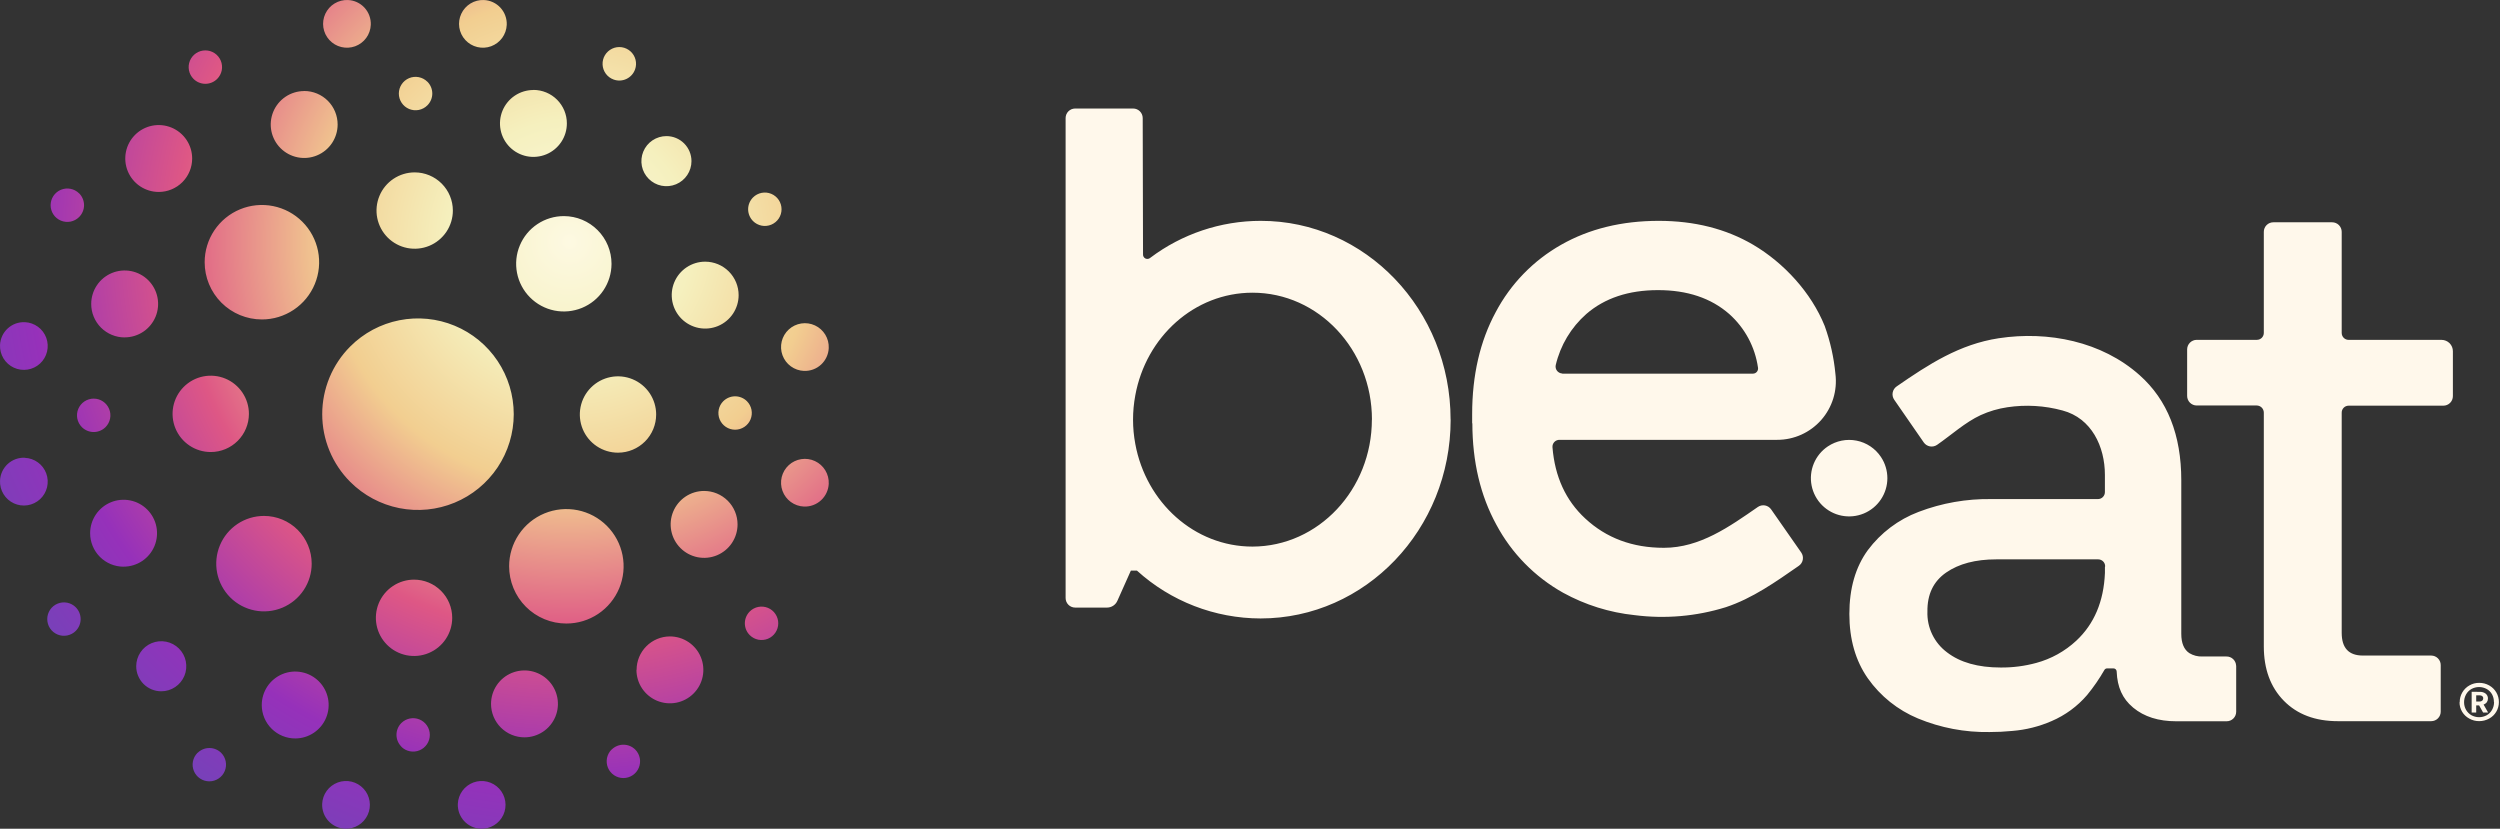
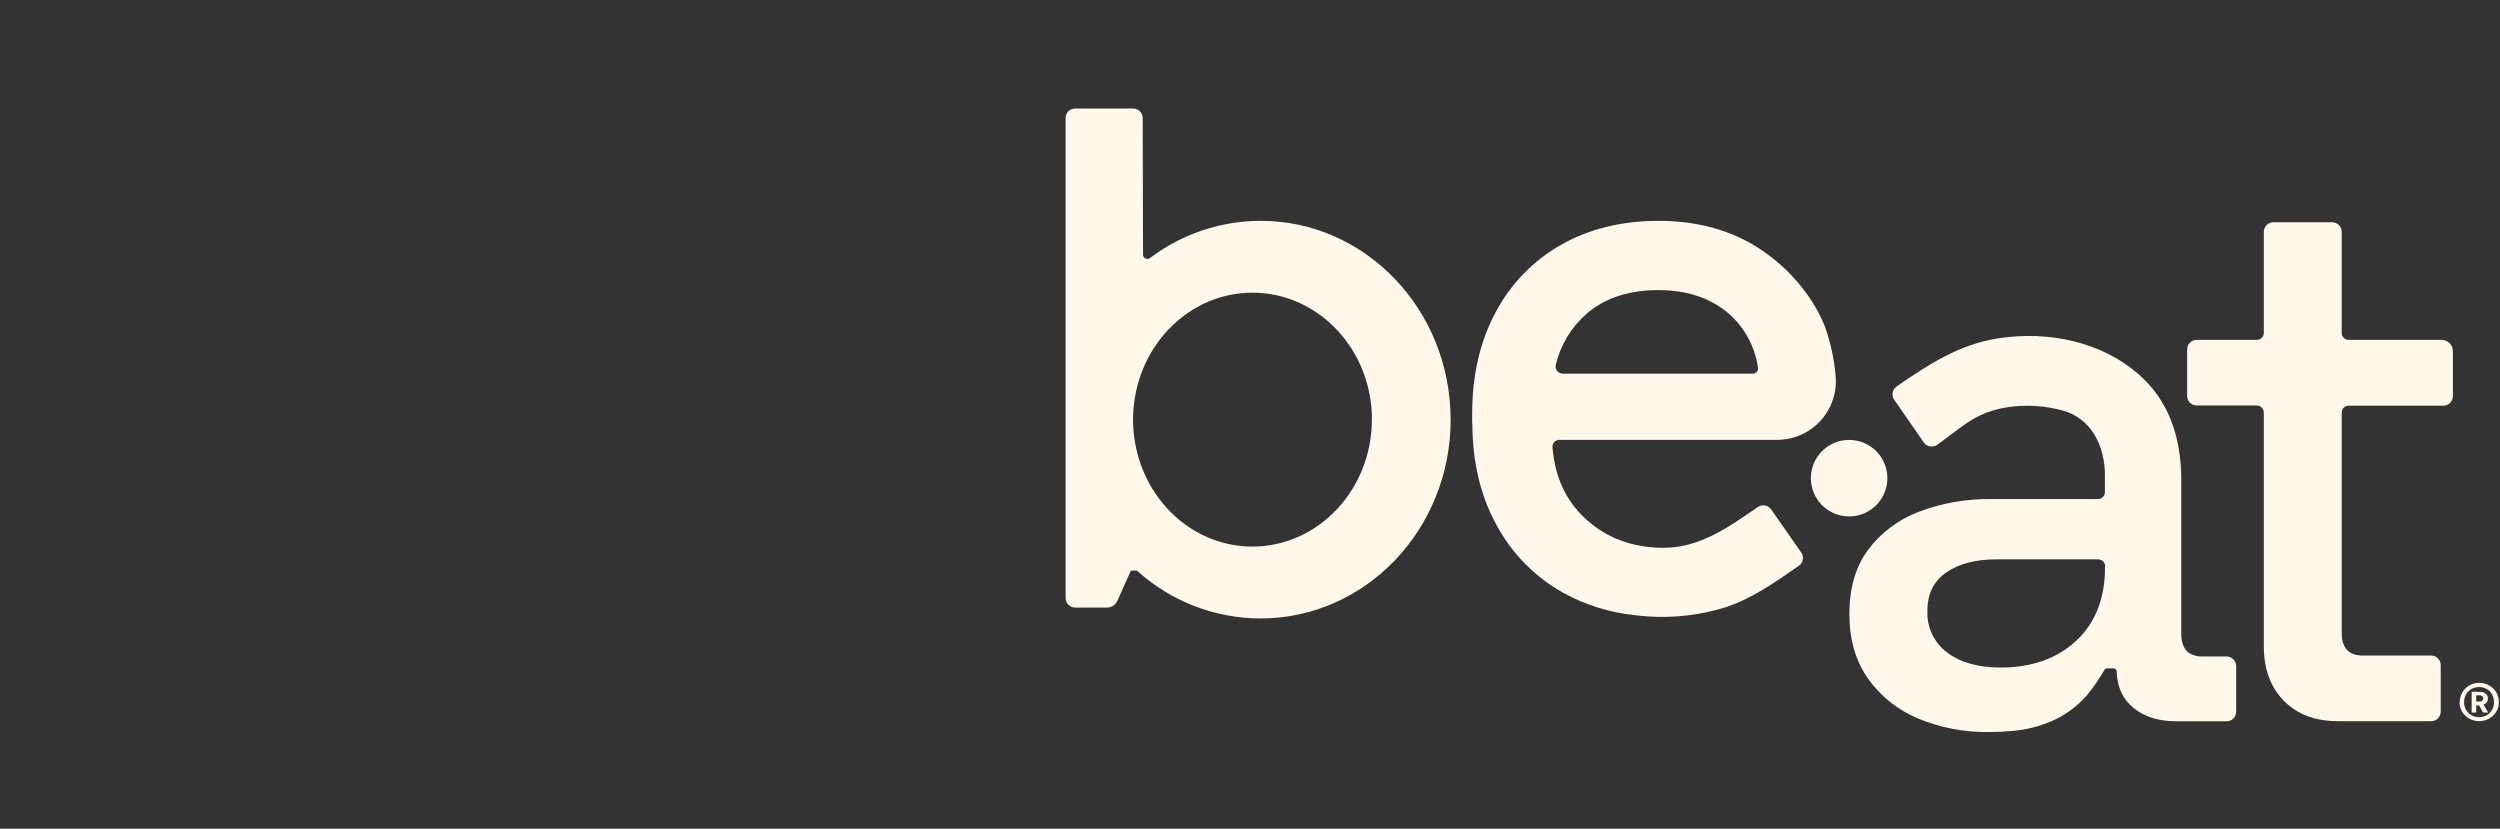
<svg xmlns="http://www.w3.org/2000/svg" width="181" height="60" viewBox="0 0 181 60" fill="none">
  <rect x="0" y="0" width="181" height="60" fill="#333333" stroke="none" />
-   <path d="M25.359 25.084C26.328 24.114 27.564 23.454 28.909 23.187C30.254 22.919 31.648 23.056 32.915 23.581C34.182 24.106 35.264 24.995 36.026 26.135C36.788 27.275 37.195 28.616 37.195 29.987C37.195 31.358 36.788 32.699 36.026 33.839C35.264 34.979 34.182 35.868 32.915 36.393C31.648 36.918 30.254 37.055 28.909 36.788C27.564 36.52 26.328 35.86 25.359 34.89C24.059 33.589 23.329 31.826 23.329 29.987C23.329 28.148 24.059 26.385 25.359 25.084ZM46.079 48.498C46.079 48.977 46.221 49.446 46.487 49.844C46.754 50.242 47.132 50.553 47.574 50.736C48.017 50.919 48.504 50.967 48.974 50.874C49.443 50.78 49.875 50.55 50.213 50.211C50.552 49.872 50.783 49.441 50.876 48.971C50.97 48.501 50.922 48.014 50.738 47.572C50.555 47.129 50.245 46.751 49.846 46.485C49.448 46.219 48.98 46.077 48.501 46.077C47.861 46.079 47.247 46.336 46.795 46.79C46.343 47.243 46.09 47.858 46.09 48.498H46.079ZM29.055 54.062C29.224 54.231 29.439 54.346 29.674 54.392C29.909 54.439 30.152 54.415 30.372 54.323C30.593 54.232 30.782 54.077 30.915 53.878C31.048 53.679 31.119 53.445 31.119 53.206C31.119 52.967 31.048 52.733 30.915 52.534C30.782 52.335 30.593 52.18 30.372 52.089C30.152 51.997 29.909 51.973 29.674 52.019C29.439 52.066 29.224 52.181 29.055 52.35C28.943 52.463 28.854 52.597 28.794 52.744C28.734 52.891 28.704 53.049 28.705 53.208C28.706 53.367 28.738 53.524 28.8 53.671C28.862 53.817 28.952 53.95 29.065 54.062H29.055ZM11.675 50.05C12.034 50.05 12.384 49.944 12.682 49.744C12.98 49.545 13.213 49.262 13.35 48.931C13.487 48.599 13.523 48.235 13.453 47.883C13.383 47.531 13.211 47.208 12.957 46.955C12.704 46.701 12.38 46.529 12.029 46.459C11.677 46.389 11.313 46.425 10.981 46.562C10.65 46.699 10.367 46.931 10.168 47.23C9.968 47.528 9.862 47.878 9.862 48.237C9.862 48.476 9.909 48.712 10.001 48.933C10.093 49.154 10.227 49.354 10.397 49.523C10.566 49.691 10.767 49.824 10.989 49.915C11.21 50.005 11.447 50.051 11.685 50.05H11.675ZM21.372 53.464C21.851 53.464 22.32 53.322 22.718 53.056C23.116 52.789 23.427 52.411 23.61 51.969C23.793 51.526 23.841 51.039 23.748 50.569C23.654 50.1 23.424 49.668 23.085 49.33C22.746 48.991 22.315 48.76 21.845 48.667C21.375 48.573 20.888 48.621 20.446 48.804C20.003 48.988 19.625 49.298 19.359 49.696C19.093 50.095 18.951 50.563 18.951 51.042C18.951 51.361 19.014 51.677 19.136 51.971C19.258 52.266 19.438 52.533 19.664 52.758C19.89 52.983 20.158 53.161 20.453 53.282C20.748 53.403 21.064 53.465 21.383 53.464H21.372ZM37.972 53.383C38.451 53.383 38.919 53.241 39.318 52.975C39.716 52.709 40.026 52.331 40.21 51.888C40.393 51.446 40.441 50.959 40.347 50.489C40.254 50.019 40.023 49.588 39.685 49.249C39.346 48.91 38.914 48.68 38.445 48.586C37.975 48.493 37.488 48.541 37.045 48.724C36.603 48.907 36.225 49.218 35.959 49.616C35.693 50.014 35.551 50.483 35.551 50.962C35.551 51.281 35.614 51.596 35.736 51.891C35.858 52.185 36.038 52.453 36.264 52.678C36.489 52.903 36.758 53.081 37.053 53.202C37.348 53.323 37.664 53.385 37.983 53.383H37.972ZM14.299 54.505C14.13 54.674 14.015 54.89 13.968 55.124C13.922 55.359 13.946 55.602 14.038 55.823C14.129 56.044 14.284 56.233 14.483 56.365C14.682 56.498 14.916 56.569 15.155 56.569C15.394 56.569 15.628 56.498 15.827 56.365C16.026 56.233 16.181 56.044 16.272 55.823C16.364 55.602 16.388 55.359 16.341 55.124C16.295 54.89 16.18 54.674 16.011 54.505C15.784 54.281 15.479 54.156 15.16 54.156C14.842 54.156 14.536 54.281 14.309 54.505H14.299ZM44.277 54.267C44.108 54.436 43.993 54.651 43.946 54.886C43.9 55.12 43.924 55.364 44.015 55.584C44.107 55.805 44.262 55.994 44.461 56.127C44.66 56.26 44.894 56.331 45.133 56.331C45.372 56.331 45.605 56.26 45.804 56.127C46.003 55.994 46.158 55.805 46.25 55.584C46.342 55.364 46.366 55.12 46.319 54.886C46.273 54.651 46.158 54.436 45.989 54.267C45.762 54.042 45.456 53.917 45.138 53.917C44.819 53.917 44.513 54.042 44.287 54.267H44.277ZM13.913 11.476C13.913 10.997 13.771 10.528 13.505 10.13C13.239 9.732 12.861 9.422 12.418 9.238C11.976 9.055 11.489 9.007 11.019 9.1C10.549 9.194 10.117 9.425 9.779 9.763C9.44 10.102 9.209 10.533 9.116 11.003C9.023 11.473 9.071 11.96 9.254 12.402C9.437 12.845 9.748 13.223 10.146 13.489C10.544 13.755 11.012 13.897 11.491 13.897C12.133 13.897 12.749 13.642 13.204 13.188C13.658 12.734 13.913 12.118 13.913 11.476ZM7.64 30.925C7.809 30.755 7.924 30.54 7.97 30.305C8.017 30.071 7.993 29.828 7.901 29.607C7.809 29.386 7.654 29.197 7.456 29.064C7.257 28.931 7.023 28.86 6.784 28.86C6.545 28.86 6.311 28.931 6.112 29.064C5.913 29.197 5.758 29.386 5.666 29.607C5.575 29.828 5.551 30.071 5.597 30.305C5.644 30.54 5.759 30.755 5.928 30.925C6.155 31.151 6.463 31.279 6.784 31.279C7.105 31.279 7.413 31.151 7.64 30.925ZM8.948 41.026C9.427 41.026 9.895 40.884 10.293 40.618C10.691 40.352 11.002 39.974 11.185 39.531C11.368 39.089 11.416 38.602 11.323 38.132C11.229 37.662 10.999 37.23 10.66 36.892C10.322 36.553 9.89 36.322 9.42 36.229C8.95 36.136 8.463 36.184 8.021 36.367C7.578 36.55 7.2 36.861 6.934 37.259C6.668 37.657 6.526 38.125 6.526 38.604C6.526 38.922 6.588 39.238 6.71 39.532C6.831 39.826 7.009 40.093 7.234 40.318C7.459 40.544 7.726 40.722 8.02 40.844C8.314 40.966 8.63 41.029 8.948 41.029V41.026ZM9.025 24.426C9.504 24.426 9.973 24.284 10.371 24.018C10.769 23.752 11.079 23.374 11.263 22.931C11.446 22.489 11.494 22.002 11.401 21.532C11.307 21.062 11.077 20.631 10.738 20.292C10.399 19.953 9.968 19.723 9.498 19.629C9.028 19.536 8.541 19.584 8.099 19.767C7.656 19.95 7.278 20.261 7.012 20.659C6.746 21.057 6.604 21.525 6.604 22.004C6.603 22.323 6.665 22.638 6.787 22.932C6.908 23.227 7.086 23.494 7.311 23.719C7.536 23.945 7.804 24.123 8.098 24.245C8.392 24.367 8.707 24.429 9.025 24.429V24.426ZM5.485 43.966C5.316 43.797 5.1 43.682 4.865 43.635C4.631 43.589 4.388 43.613 4.167 43.705C3.946 43.796 3.757 43.951 3.624 44.15C3.492 44.349 3.421 44.583 3.421 44.822C3.421 45.061 3.492 45.295 3.624 45.494C3.757 45.692 3.946 45.847 4.167 45.939C4.388 46.031 4.631 46.055 4.865 46.008C5.1 45.962 5.316 45.847 5.485 45.678C5.711 45.451 5.838 45.144 5.838 44.823C5.838 44.503 5.711 44.195 5.485 43.968V43.966ZM52.365 29.047C52.197 29.216 52.081 29.432 52.035 29.666C51.989 29.901 52.013 30.144 52.104 30.365C52.196 30.586 52.351 30.774 52.55 30.907C52.748 31.04 52.982 31.111 53.221 31.111C53.461 31.111 53.694 31.04 53.893 30.907C54.092 30.774 54.247 30.586 54.339 30.365C54.43 30.144 54.454 29.901 54.408 29.666C54.361 29.432 54.246 29.216 54.078 29.047C53.965 28.934 53.831 28.845 53.684 28.785C53.537 28.724 53.38 28.693 53.221 28.693C53.062 28.693 52.904 28.725 52.758 28.786C52.611 28.847 52.478 28.937 52.365 29.049V29.047ZM48.25 9.854C47.891 9.854 47.541 9.961 47.242 10.16C46.944 10.359 46.712 10.642 46.575 10.973C46.438 11.305 46.402 11.669 46.471 12.021C46.541 12.373 46.714 12.696 46.968 12.949C47.221 13.203 47.544 13.376 47.896 13.446C48.248 13.515 48.612 13.48 48.944 13.342C49.275 13.205 49.558 12.973 49.757 12.675C49.956 12.377 50.063 12.026 50.063 11.667C50.063 11.187 49.872 10.725 49.532 10.385C49.192 10.045 48.731 9.854 48.25 9.854ZM51.055 18.945C50.576 18.945 50.108 19.087 49.709 19.354C49.311 19.62 49.001 19.998 48.817 20.441C48.634 20.883 48.586 21.37 48.68 21.84C48.773 22.309 49.004 22.741 49.342 23.08C49.681 23.418 50.113 23.649 50.582 23.742C51.052 23.836 51.539 23.788 51.982 23.605C52.424 23.421 52.802 23.111 53.068 22.713C53.334 22.314 53.477 21.846 53.477 21.367C53.477 20.725 53.221 20.109 52.767 19.655C52.313 19.201 51.697 18.945 51.055 18.945ZM50.977 35.545C50.498 35.545 50.03 35.687 49.632 35.953C49.233 36.22 48.923 36.598 48.74 37.04C48.556 37.483 48.508 37.97 48.602 38.44C48.695 38.909 48.926 39.341 49.265 39.679C49.603 40.018 50.035 40.249 50.505 40.342C50.974 40.436 51.461 40.388 51.904 40.205C52.346 40.021 52.725 39.711 52.991 39.313C53.257 38.914 53.399 38.446 53.399 37.967C53.399 37.325 53.144 36.709 52.69 36.255C52.235 35.8 51.619 35.545 50.977 35.545ZM54.52 16.006C54.69 16.175 54.905 16.29 55.14 16.336C55.374 16.383 55.617 16.359 55.838 16.267C56.059 16.175 56.248 16.02 56.381 15.822C56.514 15.623 56.584 15.389 56.584 15.15C56.584 14.911 56.514 14.677 56.381 14.478C56.248 14.279 56.059 14.124 55.838 14.032C55.617 13.941 55.374 13.917 55.14 13.963C54.905 14.01 54.69 14.125 54.52 14.294C54.408 14.406 54.319 14.54 54.258 14.686C54.197 14.833 54.165 14.991 54.165 15.15C54.165 15.309 54.197 15.466 54.258 15.613C54.319 15.76 54.408 15.893 54.52 16.006ZM54.282 45.983C54.451 46.152 54.667 46.267 54.901 46.314C55.136 46.36 55.379 46.336 55.6 46.245C55.821 46.153 56.01 45.998 56.142 45.799C56.275 45.6 56.346 45.367 56.346 45.127C56.346 44.888 56.275 44.654 56.142 44.456C56.01 44.257 55.821 44.102 55.6 44.01C55.379 43.919 55.136 43.894 54.901 43.941C54.667 43.987 54.451 44.102 54.282 44.271C54.17 44.384 54.08 44.517 54.019 44.664C53.958 44.811 53.927 44.968 53.927 45.127C53.927 45.286 53.958 45.444 54.019 45.591C54.08 45.738 54.17 45.871 54.282 45.983ZM15.723 5.713C15.892 5.543 16.007 5.328 16.054 5.093C16.1 4.859 16.076 4.616 15.985 4.395C15.893 4.174 15.738 3.985 15.539 3.852C15.34 3.719 15.107 3.649 14.867 3.649C14.628 3.649 14.395 3.719 14.196 3.852C13.997 3.985 13.842 4.174 13.75 4.395C13.659 4.616 13.634 4.859 13.681 5.093C13.727 5.328 13.842 5.543 14.011 5.713C14.124 5.825 14.257 5.915 14.404 5.975C14.551 6.036 14.708 6.068 14.867 6.068C15.026 6.068 15.184 6.036 15.331 5.975C15.478 5.915 15.611 5.825 15.723 5.713ZM5.728 14.001C5.559 13.832 5.343 13.717 5.109 13.671C4.874 13.624 4.631 13.648 4.41 13.74C4.189 13.831 4.001 13.986 3.868 14.185C3.735 14.384 3.664 14.618 3.664 14.857C3.664 15.096 3.735 15.33 3.868 15.529C4.001 15.728 4.189 15.883 4.41 15.974C4.631 16.066 4.874 16.09 5.109 16.044C5.343 15.997 5.559 15.882 5.728 15.713C5.841 15.6 5.931 15.467 5.992 15.319C6.053 15.172 6.085 15.014 6.085 14.854C6.085 14.695 6.053 14.537 5.992 14.39C5.931 14.242 5.841 14.108 5.728 13.996V14.001ZM30.94 5.917C30.771 5.748 30.555 5.633 30.321 5.587C30.086 5.54 29.843 5.564 29.622 5.656C29.401 5.748 29.213 5.903 29.08 6.102C28.947 6.3 28.876 6.534 28.876 6.773C28.876 7.013 28.947 7.246 29.08 7.445C29.213 7.644 29.401 7.799 29.622 7.891C29.843 7.982 30.086 8.006 30.321 7.96C30.555 7.913 30.771 7.798 30.94 7.629C31.053 7.517 31.143 7.383 31.205 7.236C31.266 7.088 31.298 6.93 31.298 6.771C31.298 6.611 31.266 6.453 31.205 6.306C31.143 6.158 31.053 6.025 30.94 5.912V5.917ZM38.62 6.516C38.141 6.516 37.673 6.658 37.274 6.924C36.876 7.19 36.566 7.568 36.382 8.011C36.199 8.453 36.151 8.94 36.245 9.41C36.338 9.88 36.569 10.311 36.907 10.65C37.246 10.989 37.678 11.219 38.147 11.313C38.617 11.406 39.104 11.358 39.547 11.175C39.989 10.992 40.367 10.681 40.633 10.283C40.9 9.885 41.041 9.416 41.041 8.937C41.042 8.619 40.98 8.303 40.859 8.009C40.737 7.715 40.559 7.447 40.334 7.222C40.109 6.996 39.842 6.817 39.548 6.695C39.254 6.573 38.938 6.51 38.62 6.51V6.516ZM22.023 6.593C21.544 6.593 21.075 6.735 20.677 7.001C20.279 7.268 19.968 7.646 19.785 8.088C19.602 8.531 19.554 9.018 19.647 9.488C19.741 9.957 19.971 10.389 20.31 10.727C20.649 11.066 21.08 11.297 21.55 11.39C22.02 11.484 22.507 11.436 22.949 11.252C23.392 11.069 23.77 10.759 24.036 10.361C24.302 9.962 24.444 9.494 24.444 9.015C24.445 8.697 24.383 8.381 24.261 8.087C24.14 7.792 23.962 7.525 23.737 7.299C23.512 7.074 23.245 6.895 22.951 6.773C22.656 6.651 22.341 6.588 22.023 6.588V6.593ZM45.981 5.021C46.06 4.795 46.071 4.551 46.012 4.319C45.953 4.087 45.826 3.878 45.648 3.718C45.47 3.558 45.249 3.454 45.012 3.419C44.775 3.385 44.533 3.421 44.317 3.524C44.101 3.627 43.92 3.791 43.797 3.996C43.674 4.202 43.615 4.439 43.627 4.678C43.638 4.917 43.721 5.147 43.863 5.34C44.005 5.532 44.202 5.678 44.427 5.759C44.578 5.814 44.738 5.838 44.898 5.83C45.058 5.822 45.215 5.782 45.359 5.713C45.504 5.644 45.633 5.546 45.74 5.427C45.847 5.307 45.929 5.168 45.981 5.016V5.021ZM14.817 18.984C14.817 18.165 15.06 17.363 15.515 16.682C15.971 16 16.618 15.469 17.375 15.156C18.132 14.842 18.966 14.76 19.77 14.92C20.573 15.08 21.312 15.474 21.891 16.054C22.471 16.634 22.866 17.372 23.026 18.176C23.186 18.98 23.103 19.813 22.79 20.57C22.476 21.328 21.945 21.975 21.263 22.43C20.582 22.885 19.781 23.128 18.961 23.128C17.862 23.128 16.808 22.692 16.031 21.915C15.254 21.137 14.817 20.083 14.817 18.984ZM36.861 41C36.861 40.181 37.104 39.379 37.56 38.698C38.015 38.016 38.662 37.485 39.419 37.171C40.177 36.858 41.01 36.776 41.814 36.936C42.618 37.096 43.356 37.49 43.936 38.07C44.515 38.649 44.91 39.388 45.07 40.192C45.23 40.995 45.148 41.829 44.834 42.586C44.52 43.343 43.989 43.99 43.308 44.446C42.626 44.901 41.825 45.144 41.005 45.144C40.46 45.144 39.92 45.037 39.417 44.828C38.913 44.619 38.456 44.313 38.071 43.927C37.686 43.541 37.381 43.083 37.174 42.579C36.966 42.075 36.86 41.535 36.861 40.99V41ZM44.274 19.109C44.272 19.791 44.067 20.458 43.686 21.025C43.305 21.592 42.765 22.033 42.133 22.292C41.501 22.551 40.807 22.618 40.138 22.483C39.468 22.347 38.854 22.017 38.373 21.532C37.891 21.048 37.564 20.432 37.433 19.762C37.302 19.092 37.372 18.398 37.636 17.767C37.899 17.137 38.343 16.599 38.912 16.222C39.481 15.844 40.149 15.644 40.832 15.646C41.746 15.649 42.621 16.013 43.266 16.661C43.912 17.308 44.274 18.184 44.274 19.098V19.109ZM22.566 40.806C22.567 41.489 22.365 42.158 21.985 42.726C21.606 43.295 21.066 43.738 20.435 44C19.803 44.262 19.108 44.331 18.438 44.197C17.767 44.064 17.151 43.735 16.668 43.252C16.185 42.768 15.856 42.152 15.722 41.482C15.589 40.811 15.658 40.117 15.92 39.485C16.181 38.854 16.625 38.314 17.193 37.934C17.762 37.555 18.43 37.353 19.114 37.353C20.029 37.353 20.908 37.717 21.555 38.364C22.203 39.012 22.566 39.89 22.566 40.806ZM32.787 15.244C32.787 15.791 32.625 16.325 32.321 16.78C32.017 17.234 31.585 17.589 31.08 17.798C30.575 18.007 30.019 18.061 29.483 17.955C28.947 17.848 28.455 17.584 28.068 17.198C27.682 16.811 27.419 16.318 27.312 15.782C27.206 15.246 27.261 14.69 27.471 14.185C27.68 13.68 28.035 13.248 28.49 12.945C28.945 12.642 29.479 12.48 30.026 12.481C30.758 12.481 31.461 12.773 31.978 13.291C32.496 13.809 32.787 14.512 32.787 15.244ZM32.74 44.73C32.74 45.276 32.578 45.811 32.274 46.266C31.971 46.72 31.539 47.074 31.034 47.283C30.529 47.492 29.973 47.547 29.437 47.44C28.9 47.333 28.408 47.07 28.022 46.683C27.635 46.296 27.372 45.804 27.266 45.267C27.16 44.731 27.215 44.175 27.424 43.67C27.634 43.166 27.988 42.734 28.443 42.431C28.898 42.127 29.433 41.966 29.979 41.966C30.712 41.967 31.414 42.258 31.932 42.777C32.45 43.295 32.74 43.997 32.74 44.73ZM44.745 32.774C44.199 32.775 43.664 32.613 43.209 32.309C42.755 32.006 42.4 31.575 42.19 31.07C41.981 30.565 41.926 30.009 42.032 29.473C42.138 28.936 42.401 28.444 42.788 28.057C43.174 27.67 43.666 27.407 44.203 27.3C44.739 27.193 45.295 27.248 45.8 27.457C46.305 27.666 46.737 28.02 47.041 28.475C47.344 28.929 47.506 29.464 47.506 30.01C47.506 30.743 47.216 31.445 46.698 31.964C46.18 32.482 45.478 32.773 44.745 32.774ZM15.26 32.727C14.713 32.728 14.178 32.566 13.724 32.263C13.269 31.959 12.914 31.528 12.705 31.023C12.495 30.518 12.44 29.962 12.546 29.426C12.653 28.89 12.916 28.397 13.302 28.011C13.688 27.624 14.181 27.36 14.717 27.253C15.253 27.147 15.809 27.201 16.314 27.41C16.819 27.619 17.251 27.974 17.555 28.428C17.859 28.883 18.021 29.417 18.021 29.964C18.021 30.696 17.73 31.399 17.212 31.917C16.695 32.435 15.992 32.727 15.26 32.727ZM58.203 36.675C57.862 36.66 57.532 36.545 57.256 36.344C56.98 36.142 56.77 35.864 56.653 35.542C56.535 35.222 56.516 34.873 56.596 34.541C56.677 34.209 56.854 33.908 57.106 33.677C57.357 33.445 57.672 33.294 58.01 33.242C58.347 33.189 58.693 33.238 59.003 33.382C59.313 33.526 59.573 33.759 59.751 34.051C59.928 34.343 60.016 34.681 60.001 35.022C59.981 35.48 59.781 35.91 59.444 36.22C59.107 36.53 58.661 36.694 58.203 36.675ZM58.203 26.853C57.862 26.839 57.532 26.724 57.256 26.522C56.98 26.321 56.77 26.042 56.653 25.721C56.535 25.4 56.516 25.051 56.596 24.719C56.677 24.387 56.854 24.086 57.106 23.855C57.357 23.624 57.672 23.472 58.01 23.42C58.347 23.367 58.693 23.416 59.003 23.56C59.313 23.704 59.573 23.937 59.751 24.229C59.928 24.521 60.016 24.859 60.001 25.201C59.981 25.658 59.781 26.089 59.444 26.399C59.107 26.709 58.661 26.872 58.203 26.853ZM1.799 23.325C2.141 23.34 2.47 23.455 2.746 23.656C3.022 23.858 3.232 24.137 3.35 24.457C3.467 24.778 3.487 25.127 3.406 25.459C3.326 25.791 3.148 26.092 2.897 26.323C2.645 26.555 2.331 26.706 1.993 26.759C1.655 26.811 1.309 26.762 1 26.618C0.69 26.474 0.429 26.241 0.252 25.949C0.074 25.657 -0.013 25.319 0.002 24.978C0.011 24.751 0.065 24.529 0.16 24.323C0.256 24.117 0.391 23.932 0.558 23.779C0.725 23.625 0.92 23.506 1.133 23.428C1.346 23.351 1.573 23.316 1.799 23.325ZM1.799 33.147C2.141 33.161 2.47 33.276 2.746 33.478C3.022 33.679 3.232 33.958 3.35 34.279C3.467 34.6 3.487 34.949 3.406 35.281C3.326 35.613 3.148 35.914 2.897 36.145C2.645 36.376 2.331 36.528 1.993 36.58C1.655 36.633 1.309 36.584 1 36.44C0.69 36.296 0.429 36.063 0.252 35.771C0.074 35.479 -0.013 35.141 0.002 34.799C0.01 34.572 0.063 34.349 0.158 34.142C0.253 33.935 0.388 33.75 0.555 33.595C0.722 33.441 0.918 33.321 1.131 33.243C1.345 33.165 1.572 33.13 1.799 33.139V33.147ZM23.325 58.201C23.34 57.859 23.454 57.53 23.656 57.254C23.857 56.978 24.136 56.768 24.457 56.65C24.778 56.533 25.126 56.513 25.458 56.593C25.79 56.674 26.091 56.851 26.322 57.102C26.554 57.353 26.706 57.668 26.758 58.005C26.811 58.343 26.763 58.689 26.619 58.999C26.475 59.309 26.243 59.569 25.951 59.747C25.66 59.925 25.322 60.013 24.98 59.998C24.523 59.979 24.092 59.779 23.781 59.442C23.471 59.105 23.307 58.659 23.325 58.201ZM33.147 58.201C33.161 57.859 33.276 57.53 33.478 57.254C33.679 56.978 33.958 56.768 34.279 56.65C34.6 56.533 34.949 56.513 35.281 56.594C35.613 56.674 35.914 56.852 36.145 57.103C36.376 57.355 36.528 57.669 36.58 58.007C36.633 58.345 36.584 58.691 36.44 59.001C36.296 59.31 36.063 59.571 35.771 59.748C35.479 59.926 35.141 60.013 34.799 59.998C34.342 59.979 33.911 59.779 33.601 59.442C33.291 59.105 33.128 58.658 33.147 58.201ZM36.688 1.799C36.673 2.141 36.558 2.47 36.357 2.746C36.155 3.022 35.876 3.232 35.556 3.35C35.235 3.467 34.886 3.487 34.554 3.406C34.222 3.326 33.921 3.148 33.69 2.897C33.458 2.645 33.307 2.331 33.254 1.993C33.202 1.655 33.251 1.309 33.395 1C33.539 0.69 33.772 0.429 34.064 0.252C34.356 0.074 34.694 -0.013 35.035 0.002C35.492 0.021 35.923 0.221 36.233 0.558C36.543 0.895 36.707 1.342 36.688 1.799ZM26.845 1.799C26.831 2.141 26.716 2.47 26.515 2.746C26.313 3.022 26.034 3.232 25.713 3.35C25.392 3.467 25.044 3.487 24.712 3.406C24.379 3.326 24.079 3.148 23.847 2.897C23.616 2.645 23.465 2.331 23.412 1.993C23.36 1.655 23.408 1.309 23.552 1C23.697 0.69 23.929 0.429 24.221 0.252C24.513 0.074 24.851 -0.013 25.193 0.002C25.65 0.021 26.081 0.221 26.391 0.558C26.701 0.895 26.864 1.342 26.845 1.799Z" fill="url(#paint0_radial_352_1064)" />
  <path d="M177.589 25.426V28.679C177.589 28.77 177.571 28.86 177.537 28.944C177.502 29.028 177.451 29.105 177.387 29.169C177.322 29.233 177.246 29.284 177.162 29.319C177.078 29.353 176.988 29.371 176.897 29.371H170.041C169.974 29.371 169.907 29.384 169.845 29.41C169.783 29.436 169.727 29.475 169.68 29.523C169.633 29.572 169.597 29.629 169.572 29.692C169.548 29.754 169.536 29.821 169.539 29.889V45.82C169.539 46.913 170.049 47.461 171.069 47.462H176.016C176.107 47.462 176.197 47.48 176.281 47.514C176.365 47.549 176.442 47.6 176.506 47.664C176.57 47.728 176.621 47.805 176.656 47.889C176.691 47.973 176.708 48.063 176.708 48.154V51.521C176.708 51.612 176.691 51.702 176.656 51.786C176.621 51.87 176.57 51.947 176.506 52.011C176.442 52.075 176.365 52.126 176.281 52.161C176.197 52.195 176.107 52.213 176.016 52.213H169.264C167.622 52.213 166.317 51.721 165.35 50.736C164.383 49.752 163.9 48.438 163.9 46.794V29.876C163.9 29.741 163.847 29.611 163.753 29.514C163.658 29.417 163.53 29.361 163.395 29.358H159.041C158.858 29.358 158.682 29.285 158.552 29.155C158.422 29.025 158.349 28.849 158.349 28.666V25.299C158.349 25.115 158.422 24.939 158.552 24.809C158.681 24.679 158.857 24.605 159.041 24.605H163.395C163.461 24.605 163.527 24.592 163.588 24.567C163.649 24.542 163.705 24.505 163.752 24.459C163.799 24.412 163.836 24.356 163.861 24.295C163.887 24.234 163.9 24.169 163.9 24.102V16.785C163.9 16.694 163.917 16.604 163.952 16.52C163.986 16.436 164.037 16.36 164.102 16.296C164.166 16.231 164.242 16.18 164.326 16.146C164.41 16.111 164.501 16.093 164.591 16.094H168.844C168.935 16.093 169.026 16.111 169.11 16.146C169.194 16.18 169.271 16.231 169.335 16.295C169.4 16.36 169.451 16.436 169.486 16.52C169.521 16.604 169.539 16.694 169.539 16.785V24.105C169.539 24.238 169.591 24.366 169.686 24.46C169.78 24.555 169.908 24.607 170.041 24.607H176.775C176.991 24.609 177.198 24.696 177.351 24.849C177.503 25.002 177.589 25.21 177.589 25.426ZM161.9 48.195V51.529C161.9 51.712 161.828 51.888 161.698 52.018C161.568 52.148 161.392 52.22 161.209 52.22H157.554C156.275 52.22 155.239 51.892 154.446 51.236L154.412 51.205C153.679 50.591 153.291 49.765 153.247 48.615C153.246 48.556 153.221 48.5 153.179 48.458C153.137 48.416 153.081 48.393 153.022 48.392H152.555C152.515 48.392 152.476 48.402 152.441 48.422C152.406 48.442 152.378 48.471 152.358 48.506C151.992 49.144 151.574 49.751 151.107 50.319C150.406 51.137 149.526 51.783 148.536 52.207C147.632 52.601 146.669 52.842 145.686 52.92C145.139 52.974 144.589 53.001 144.039 53C142.263 53.031 140.5 52.696 138.859 52.016C137.401 51.41 136.144 50.404 135.233 49.115C134.34 47.839 133.894 46.285 133.894 44.453C133.894 42.593 134.34 41.051 135.233 39.827C136.168 38.576 137.44 37.617 138.9 37.063C140.586 36.419 142.38 36.104 144.184 36.133H151.892C151.958 36.133 152.024 36.12 152.085 36.095C152.146 36.069 152.202 36.032 152.248 35.985C152.295 35.938 152.332 35.883 152.357 35.821C152.382 35.76 152.395 35.694 152.395 35.628V34.382C152.395 32.328 151.426 30.277 149.331 29.72C148.029 29.364 146.668 29.284 145.334 29.485C144.667 29.583 144.016 29.775 143.402 30.054C142.28 30.572 141.265 31.502 140.245 32.207C140.094 32.311 139.908 32.351 139.727 32.319C139.547 32.286 139.386 32.184 139.281 32.033L137.142 28.941C137.09 28.866 137.053 28.782 137.034 28.693C137.015 28.604 137.013 28.512 137.03 28.422C137.046 28.333 137.08 28.247 137.129 28.171C137.179 28.095 137.243 28.029 137.318 27.977C139.636 26.374 141.869 24.921 144.715 24.488C148.287 23.947 152.167 24.716 154.912 27.166C156.921 28.954 157.925 31.489 157.925 34.773V45.888C157.925 46.561 158.119 47.027 158.507 47.286C158.793 47.46 159.124 47.545 159.458 47.53H161.191C161.372 47.526 161.547 47.594 161.679 47.718C161.811 47.843 161.888 48.014 161.895 48.195H161.9ZM152.413 41C152.413 40.867 152.36 40.739 152.266 40.645C152.171 40.551 152.044 40.498 151.91 40.498H144.526C143.029 40.498 141.82 40.816 140.9 41.453C139.98 42.09 139.528 43.032 139.545 44.277C139.525 44.847 139.644 45.415 139.892 45.93C140.139 46.444 140.509 46.891 140.967 47.232C141.915 47.962 143.21 48.328 144.852 48.328C145.721 48.335 146.586 48.224 147.424 47.996C148.508 47.703 149.503 47.15 150.325 46.385C151.62 45.176 152.311 43.543 152.397 41.484C152.397 41.339 152.397 41.194 152.397 41.047L152.413 41ZM105.027 30.381C105.027 38.332 98.865 44.776 91.263 44.776C87.955 44.77 84.766 43.536 82.315 41.313H81.874L80.898 43.499C80.834 43.645 80.728 43.769 80.595 43.856C80.462 43.943 80.306 43.989 80.147 43.989H77.842C77.658 43.989 77.482 43.916 77.353 43.786C77.223 43.657 77.15 43.481 77.15 43.297V8.549C77.15 8.458 77.167 8.368 77.202 8.284C77.237 8.2 77.287 8.123 77.352 8.059C77.416 7.995 77.493 7.944 77.576 7.909C77.661 7.875 77.751 7.857 77.842 7.857H82.04C82.223 7.857 82.399 7.93 82.528 8.059C82.658 8.188 82.731 8.363 82.732 8.546L82.755 18.412C82.751 18.474 82.765 18.535 82.795 18.589C82.826 18.643 82.872 18.687 82.927 18.715C82.983 18.742 83.045 18.753 83.107 18.745C83.168 18.737 83.226 18.712 83.273 18.671C85.577 16.933 88.383 15.992 91.269 15.99C98.85 15.977 105.022 22.421 105.022 30.37L105.027 30.381ZM99.329 30.381C99.329 25.307 95.457 21.191 90.681 21.191C86.472 21.191 82.967 24.39 82.195 28.625C81.978 29.786 81.978 30.978 82.195 32.139C82.973 36.374 86.472 39.573 90.681 39.573C95.452 39.563 99.324 35.447 99.324 30.37L99.329 30.381ZM130.41 40.003C130.462 40.078 130.498 40.162 130.518 40.251C130.537 40.34 130.538 40.432 130.522 40.521C130.506 40.611 130.472 40.696 130.422 40.773C130.373 40.849 130.309 40.915 130.234 40.966C128.566 42.122 126.888 43.321 124.942 43.963C122.81 44.625 120.56 44.82 118.345 44.536C116.527 44.346 114.766 43.794 113.165 42.912C111.119 41.766 109.443 40.058 108.337 37.99C107.182 35.882 106.603 33.435 106.599 30.65H106.584V29.99C106.584 27.172 107.151 24.71 108.286 22.605C109.367 20.555 111.015 18.859 113.033 17.718C115.065 16.566 117.418 15.99 120.091 15.99C122.681 15.99 124.96 16.566 126.926 17.718C129.159 19.034 131.133 21.183 132.107 23.597C132.511 24.717 132.772 25.883 132.884 27.068C132.959 27.666 132.906 28.273 132.729 28.849C132.551 29.424 132.254 29.956 131.855 30.408C131.456 30.859 130.966 31.221 130.417 31.469C129.868 31.716 129.272 31.845 128.67 31.844H112.917C112.846 31.841 112.776 31.854 112.711 31.88C112.646 31.906 112.587 31.946 112.538 31.996C112.489 32.047 112.451 32.107 112.427 32.173C112.403 32.24 112.393 32.31 112.399 32.38C112.571 34.514 113.361 36.233 114.769 37.537C116.295 38.955 118.194 39.663 120.467 39.661C123.075 39.661 125.212 38.13 127.268 36.706C127.343 36.654 127.427 36.617 127.516 36.598C127.605 36.579 127.697 36.578 127.787 36.594C127.876 36.61 127.962 36.644 128.038 36.694C128.114 36.743 128.18 36.807 128.232 36.882L130.41 40.003ZM113.116 27.052H126.913C126.967 27.052 127.021 27.04 127.07 27.017C127.119 26.994 127.162 26.961 127.197 26.919C127.231 26.878 127.257 26.829 127.271 26.777C127.285 26.725 127.288 26.671 127.279 26.617C127.065 25.116 126.326 23.74 125.194 22.732C123.876 21.579 122.155 21.003 120.032 21.005C117.908 21.006 116.181 21.582 114.851 22.732C113.745 23.706 112.97 25.001 112.634 26.436C112.62 26.506 112.62 26.579 112.636 26.65C112.652 26.72 112.683 26.786 112.727 26.843C112.771 26.9 112.826 26.947 112.89 26.981C112.953 27.015 113.023 27.035 113.095 27.04L113.116 27.052ZM178.07 50.837C178.067 51.083 178.133 51.324 178.259 51.534C178.385 51.742 178.564 51.912 178.777 52.026C178.995 52.149 179.24 52.212 179.49 52.21C179.742 52.212 179.991 52.149 180.212 52.026C180.428 51.912 180.607 51.739 180.73 51.529C180.856 51.318 180.921 51.077 180.919 50.832C180.922 50.586 180.858 50.344 180.734 50.132C180.611 49.92 180.432 49.745 180.218 49.625C179.997 49.5 179.748 49.436 179.495 49.439C179.245 49.436 178.999 49.5 178.783 49.625C178.568 49.746 178.391 49.923 178.268 50.136C178.145 50.349 178.081 50.591 178.083 50.837H178.07ZM180.57 50.837C180.571 51.03 180.522 51.221 180.427 51.389C180.337 51.554 180.202 51.69 180.039 51.783C179.869 51.876 179.678 51.925 179.485 51.925C179.291 51.925 179.1 51.876 178.93 51.783C178.769 51.689 178.635 51.555 178.542 51.394C178.447 51.226 178.398 51.036 178.399 50.842C178.398 50.645 178.447 50.451 178.542 50.278C178.633 50.114 178.767 49.978 178.93 49.884C179.1 49.791 179.291 49.742 179.485 49.742C179.678 49.742 179.869 49.791 180.039 49.884C180.202 49.976 180.337 50.111 180.427 50.275C180.516 50.443 180.561 50.63 180.559 50.819L180.57 50.837ZM178.948 50.084V51.588H179.277V51.07H179.487L179.777 51.588H180.14L179.811 51.008C179.905 50.978 179.987 50.919 180.047 50.84C180.099 50.764 180.127 50.673 180.127 50.581C180.13 50.513 180.117 50.446 180.09 50.384C180.062 50.322 180.021 50.267 179.969 50.223C179.847 50.13 179.695 50.083 179.541 50.091L178.948 50.084ZM179.277 50.343H179.521C179.59 50.338 179.658 50.358 179.715 50.397C179.738 50.417 179.757 50.442 179.769 50.47C179.781 50.499 179.787 50.529 179.785 50.56C179.786 50.592 179.78 50.623 179.768 50.653C179.755 50.682 179.736 50.708 179.712 50.728C179.658 50.772 179.59 50.794 179.521 50.791H179.277V50.343ZM132.337 32.318C131.882 32.623 131.527 33.055 131.318 33.561C131.109 34.068 131.054 34.624 131.162 35.161C131.269 35.698 131.533 36.191 131.92 36.578C132.308 36.965 132.801 37.229 133.338 37.335C133.876 37.442 134.432 37.386 134.938 37.177C135.444 36.967 135.876 36.612 136.18 36.156C136.484 35.701 136.646 35.165 136.646 34.618C136.645 34.07 136.483 33.535 136.178 33.08C135.976 32.777 135.717 32.517 135.414 32.315C135.112 32.113 134.772 31.973 134.416 31.902C134.059 31.831 133.692 31.832 133.335 31.903C132.978 31.975 132.639 32.116 132.337 32.318Z" fill="#FFF8EB" />
  <defs>
    <radialGradient id="paint0_radial_352_1064" cx="0" cy="0" r="1" gradientUnits="userSpaceOnUse" gradientTransform="translate(41.215 17.537) rotate(180) scale(48.808)">
      <stop stop-color="#FDF9E2" />
      <stop offset="0.18" stop-color="#F5F0BE" />
      <stop offset="0.36" stop-color="#F2CE90" />
      <stop offset="0.58" stop-color="#DE5785" />
      <stop offset="0.8" stop-color="#9631BA" />
      <stop offset="0.99" stop-color="#7343B9" />
    </radialGradient>
  </defs>
</svg>